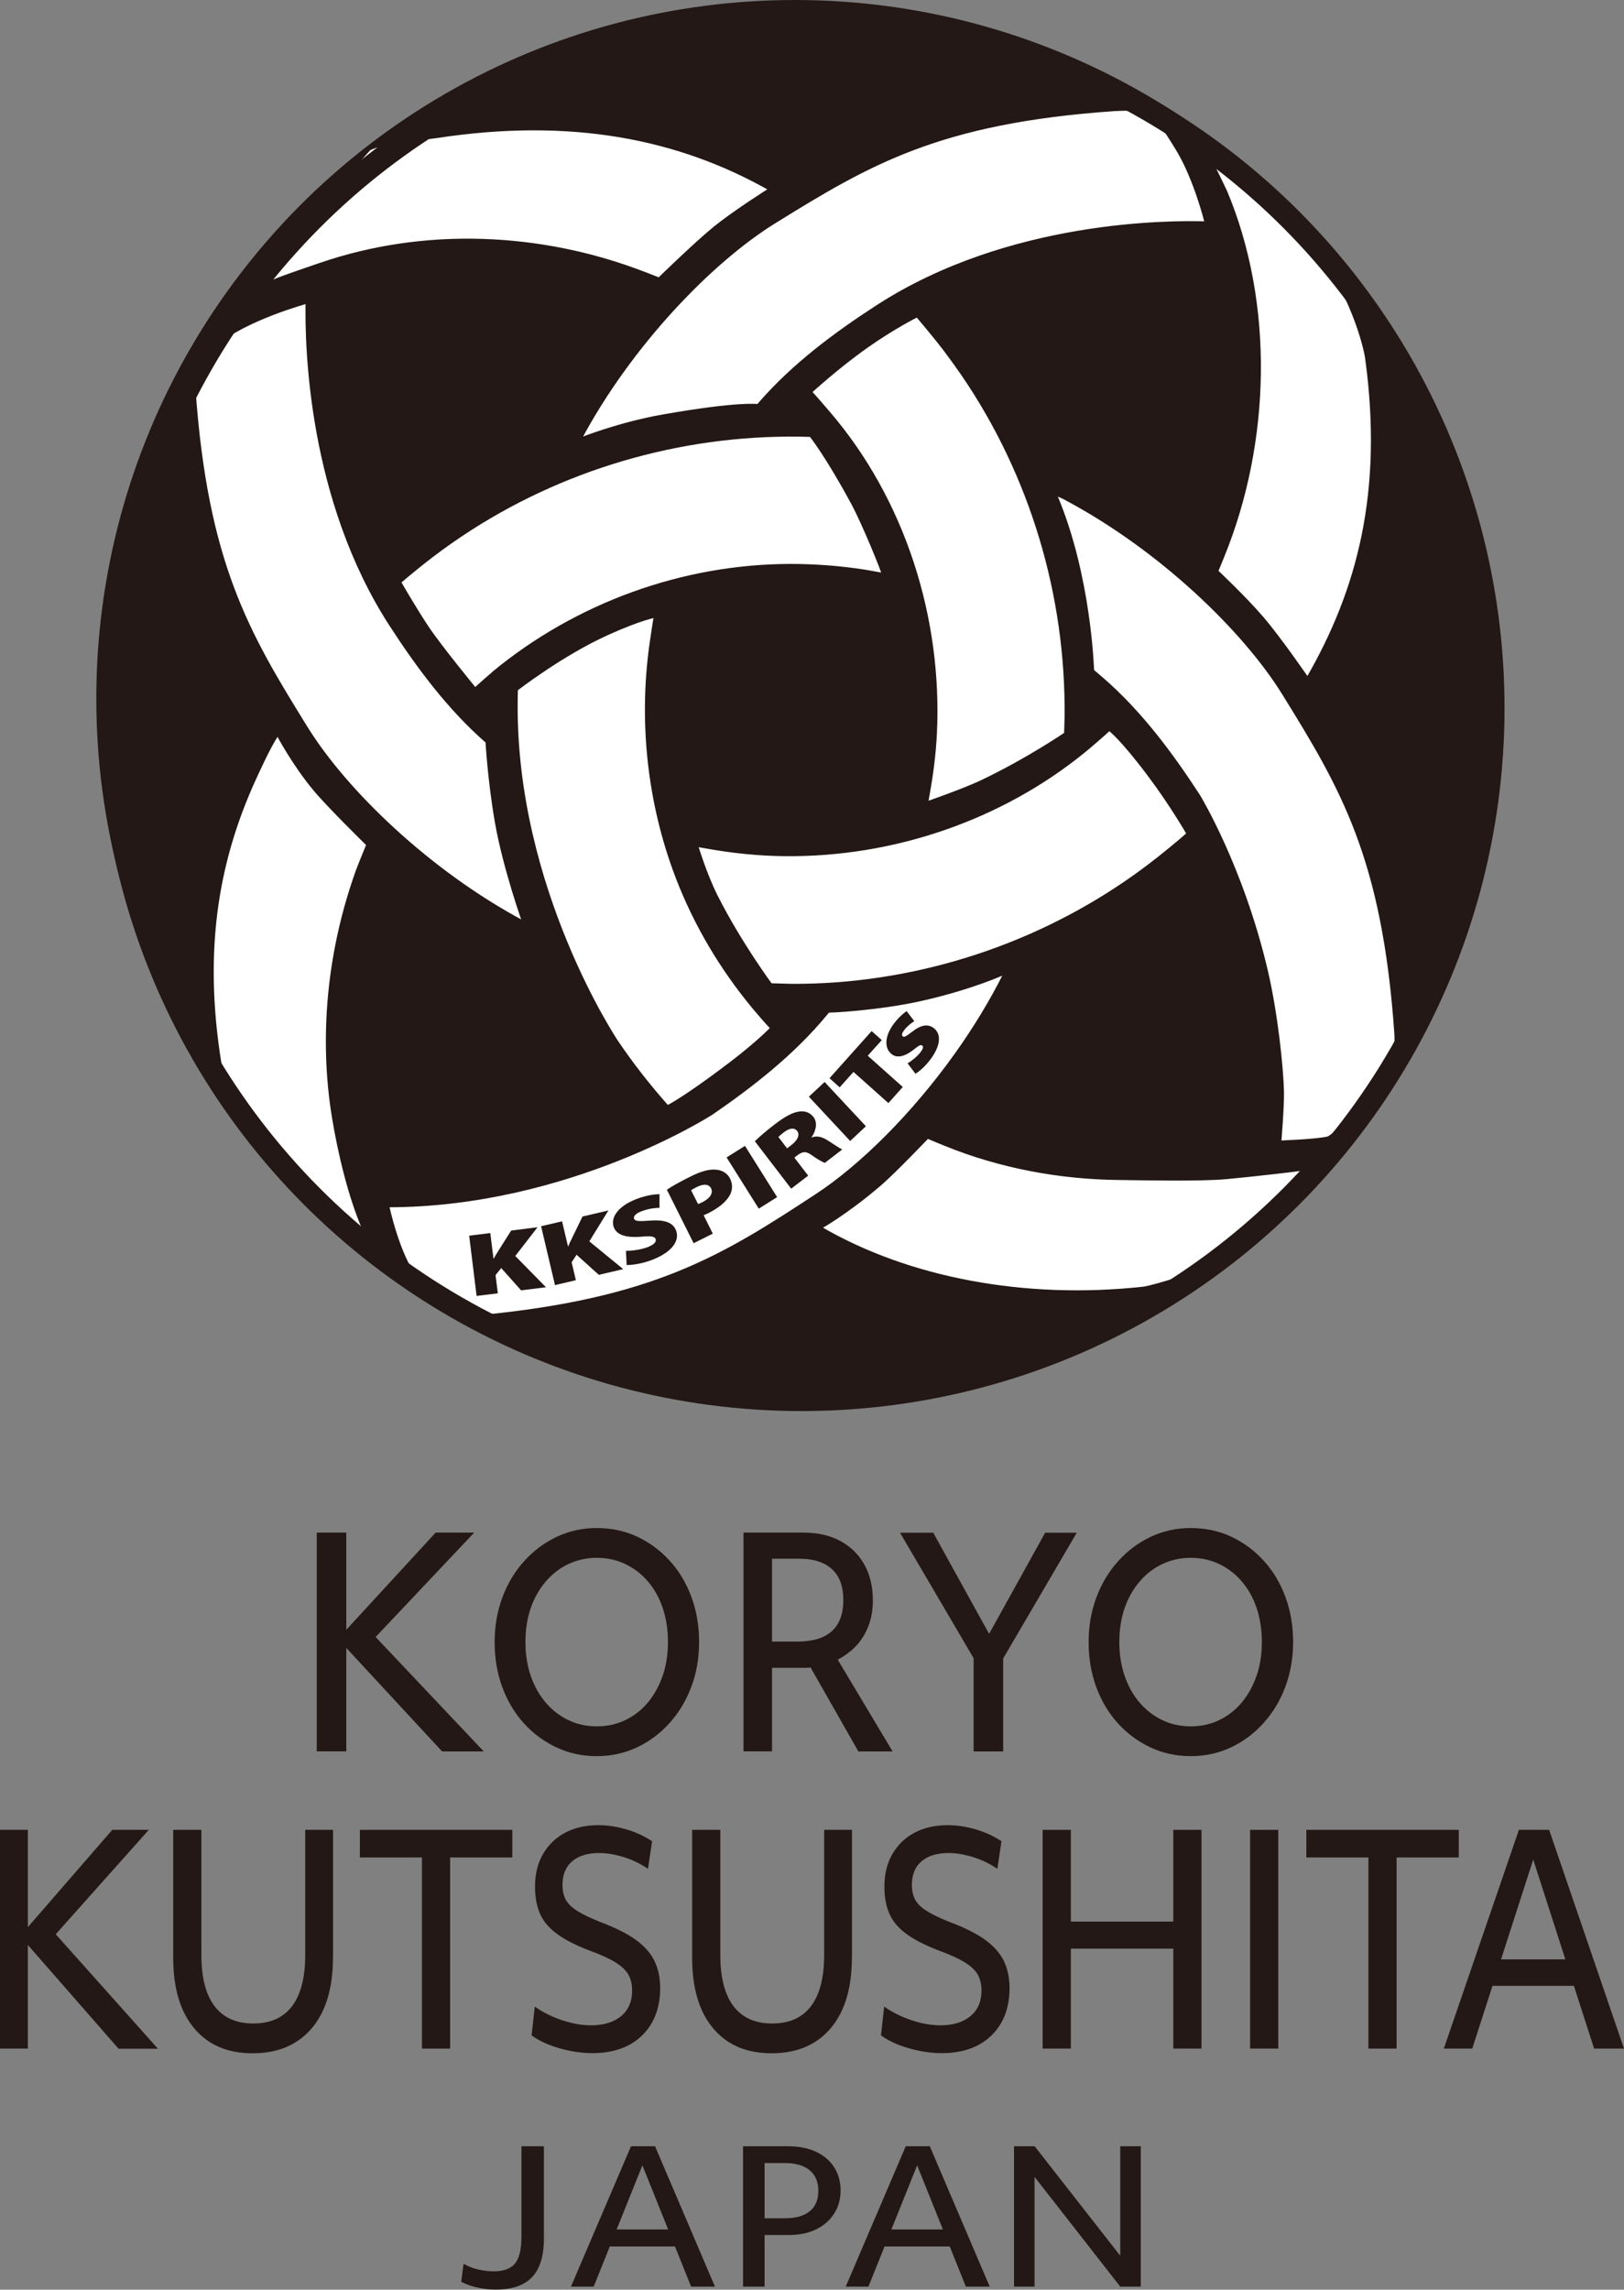
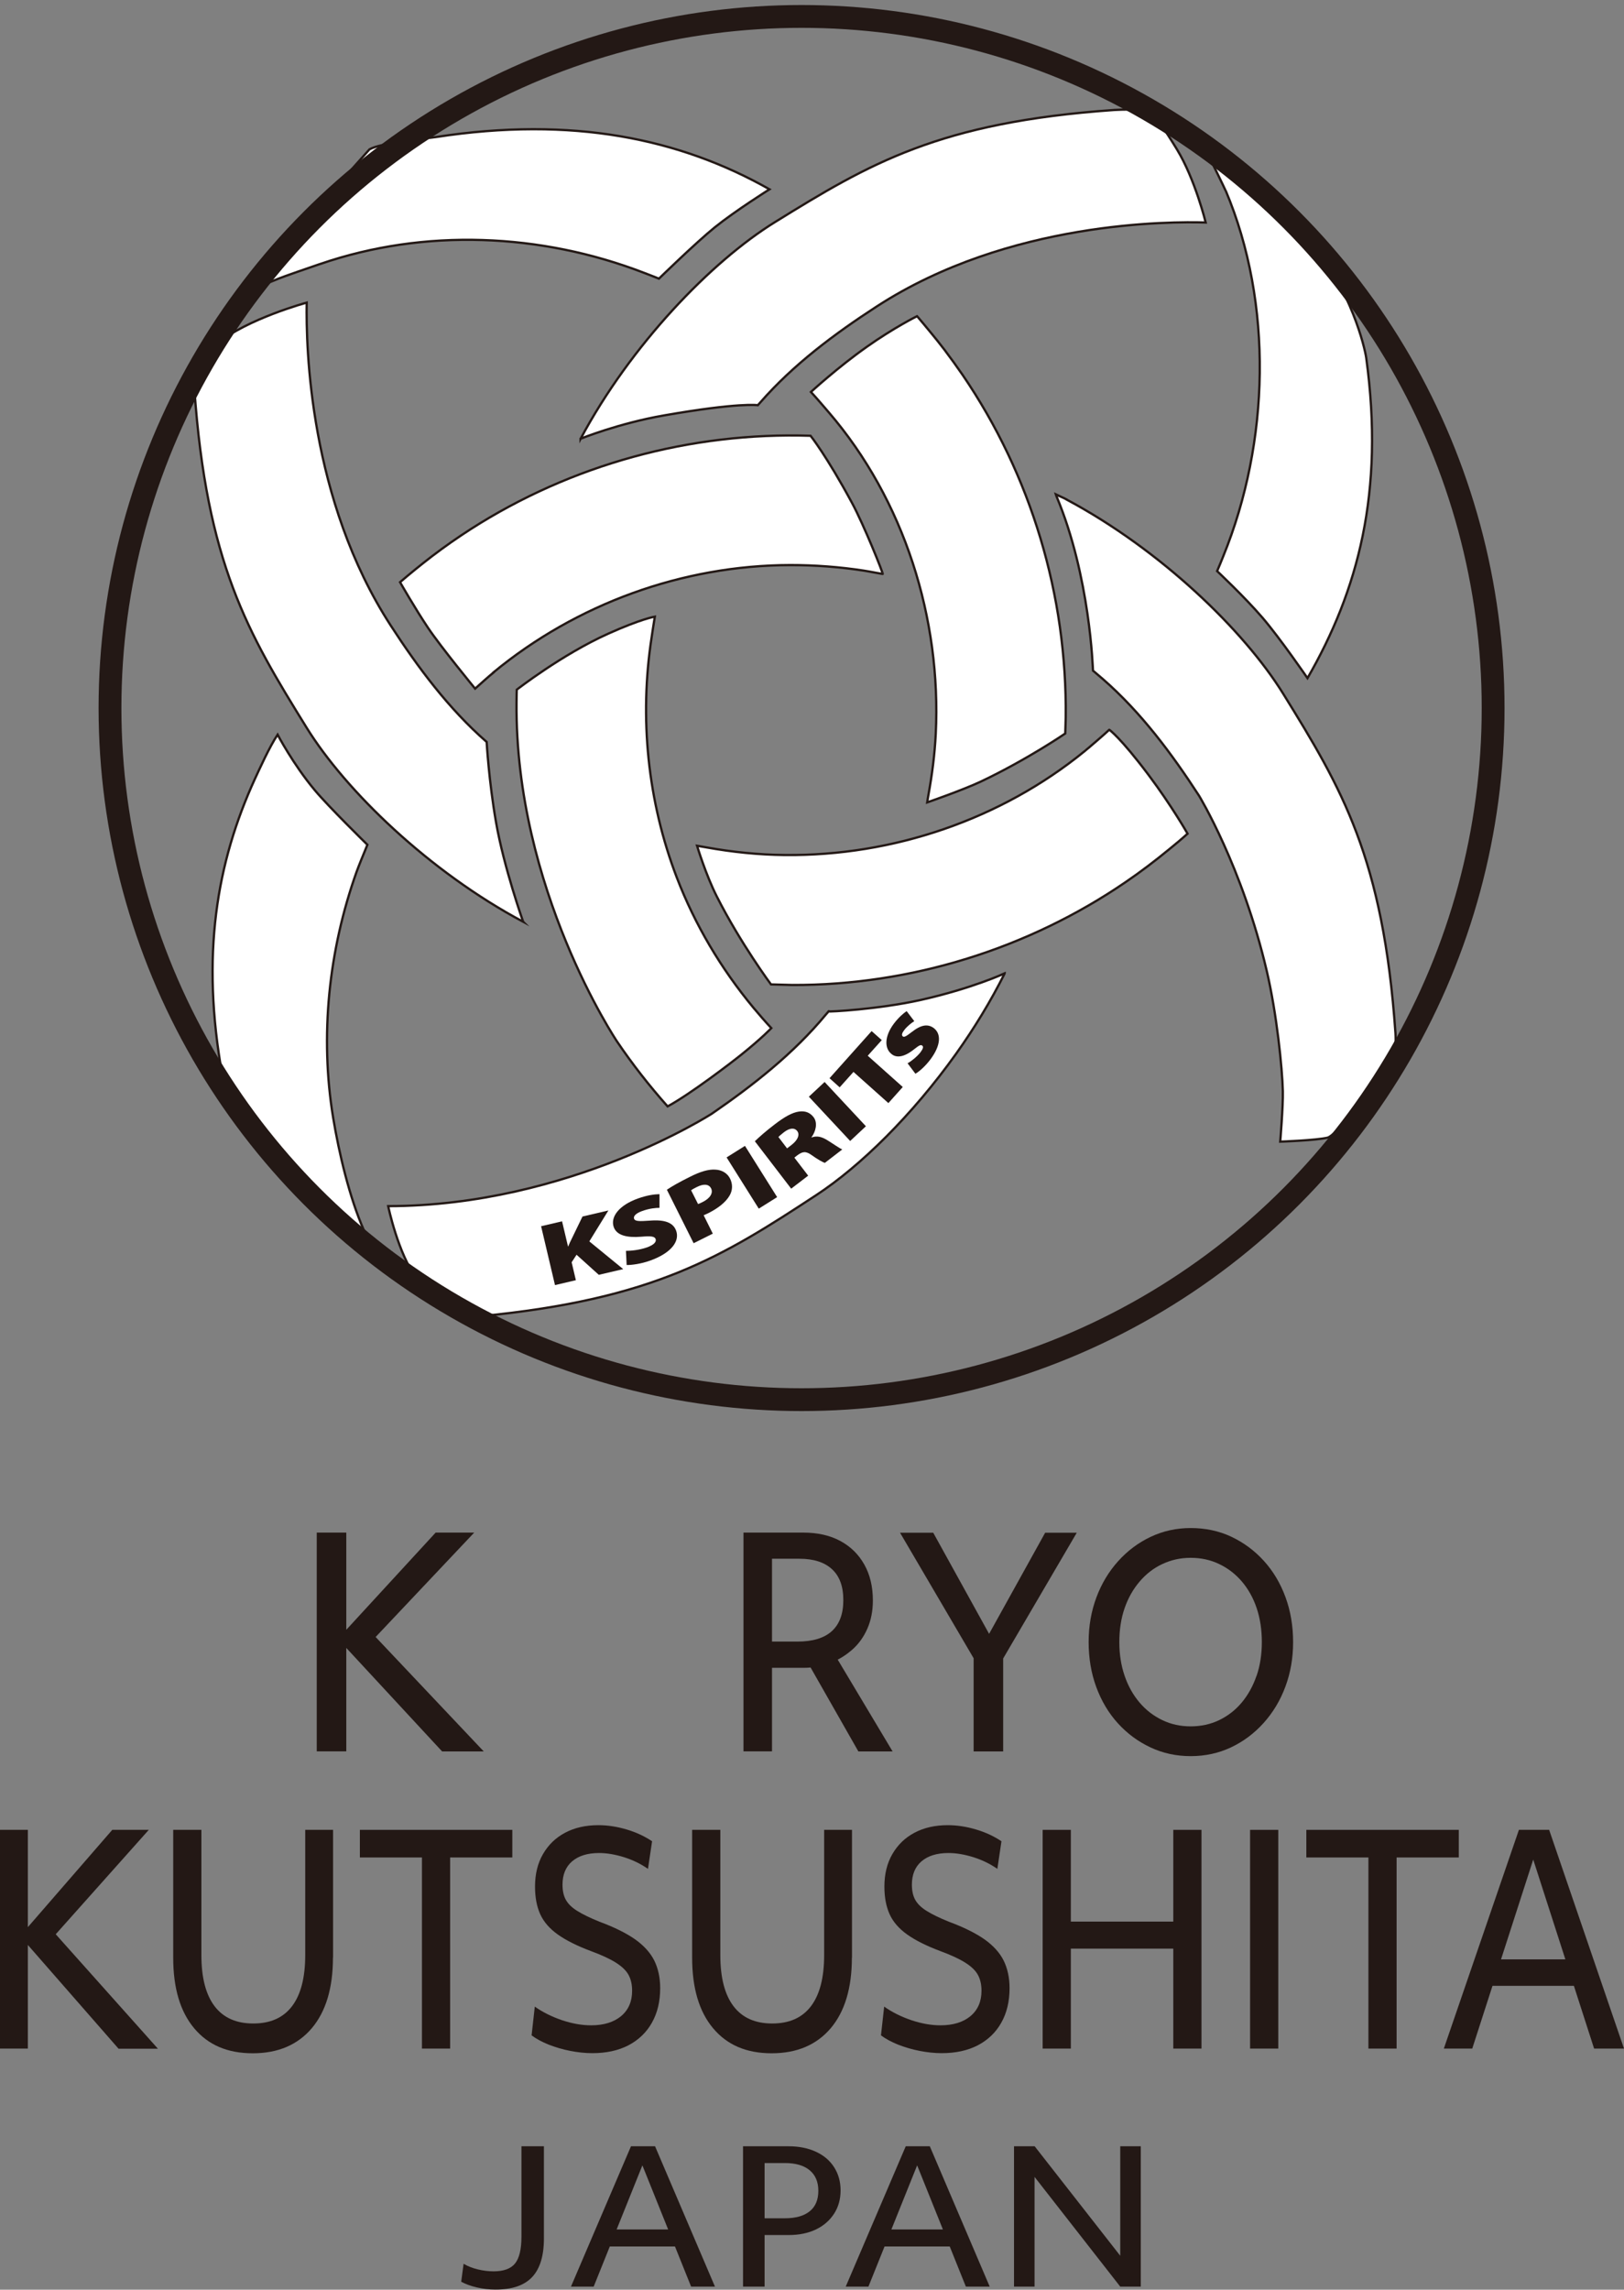
<svg xmlns="http://www.w3.org/2000/svg" id="_レイヤー_2" viewBox="0 0 142.33 200.66">
  <rect x="0" y="0" width="142.33" height="200.66" fill="#808080" stroke="none" />
  <defs>
    <style>.cls-1{fill:#231815;stroke-width:0px;}.cls-2{fill:#fff;stroke-width:.2px;}.cls-2,.cls-3{stroke:#231815;stroke-miterlimit:10;}.cls-3{fill:none;stroke-width:2px;}</style>
  </defs>
  <g id="_レイヤー_1-2">
    <path class="cls-1" d="M27.76,134.31h2.59v19.17h-2.59v-19.17ZM29.62,143.62l8.56-9.31h3.38l-9.65,10.22v-2.14l10.49,11.1h-3.65l-9.13-9.86Z" />
-     <path class="cls-1" d="M44.02,147.85c-.45-1.22-.67-2.54-.67-3.95s.23-2.7.68-3.91c.45-1.21,1.09-2.27,1.91-3.18.82-.91,1.77-1.62,2.85-2.13,1.08-.51,2.25-.77,3.51-.77s2.47.25,3.55.76c1.08.51,2.03,1.21,2.85,2.11.82.9,1.45,1.96,1.9,3.18.45,1.22.67,2.54.67,3.95s-.23,2.7-.68,3.91c-.45,1.21-1.09,2.27-1.91,3.18-.82.91-1.77,1.62-2.85,2.13-1.08.51-2.26.77-3.53.77s-2.43-.25-3.52-.76c-1.09-.51-2.04-1.21-2.86-2.11-.82-.9-1.45-1.96-1.9-3.18ZM58.08,146.86c.31-.9.46-1.89.46-2.96s-.15-2.06-.45-2.96c-.3-.9-.74-1.68-1.29-2.33-.56-.66-1.22-1.17-1.99-1.54-.77-.37-1.6-.55-2.51-.55s-1.72.19-2.49.55-1.43.88-1.99,1.54c-.56.66-1,1.43-1.31,2.33-.31.9-.46,1.89-.46,2.96s.15,2.04.46,2.95c.31.91.75,1.69,1.31,2.35.56.66,1.22,1.17,1.99,1.54.76.37,1.59.55,2.49.55s1.74-.18,2.51-.55c.76-.37,1.42-.88,1.97-1.54.55-.66.98-1.43,1.29-2.33Z" />
    <path class="cls-1" d="M65.17,134.31h5.22c1.26,0,2.34.24,3.25.73.91.49,1.61,1.18,2.11,2.07.5.89.75,1.94.75,3.15,0,.91-.16,1.73-.48,2.46-.32.73-.76,1.35-1.33,1.85s-1.21.9-1.94,1.17-1.49.42-2.29.42h-4.13v-2.3h3.56c1.33,0,2.33-.3,3.01-.91.67-.61,1.01-1.51,1.01-2.72s-.33-2.1-.99-2.71c-.66-.61-1.61-.92-2.87-.92h-3.68l1.29-2.04v18.92h-2.5v-19.17ZM70.26,144.76h2.75l5.22,8.73h-3l-4.97-8.73Z" />
    <path class="cls-1" d="M87.92,145.34v8.15h-2.59v-8.17l-6.45-11h2.91l5.59,10.12h-1.39l5.61-10.12h2.77l-6.45,11.02Z" />
    <path class="cls-1" d="M96.08,147.85c-.45-1.22-.67-2.54-.67-3.95s.23-2.7.68-3.91c.45-1.21,1.09-2.27,1.91-3.18.82-.91,1.77-1.62,2.85-2.13,1.08-.51,2.25-.77,3.51-.77s2.47.25,3.55.76c1.08.51,2.03,1.21,2.85,2.11.82.9,1.45,1.96,1.9,3.18.45,1.22.67,2.54.67,3.95s-.23,2.7-.68,3.91c-.45,1.21-1.09,2.27-1.91,3.18-.82.91-1.77,1.62-2.85,2.13-1.08.51-2.26.77-3.53.77s-2.43-.25-3.52-.76c-1.09-.51-2.04-1.21-2.86-2.11-.82-.9-1.45-1.96-1.9-3.18ZM110.13,146.86c.31-.9.46-1.89.46-2.96s-.15-2.06-.45-2.96c-.3-.9-.74-1.68-1.29-2.33-.56-.66-1.22-1.17-1.99-1.54-.77-.37-1.6-.55-2.51-.55s-1.72.19-2.49.55-1.43.88-1.99,1.54c-.56.66-1,1.43-1.31,2.33-.31.9-.46,1.89-.46,2.96s.15,2.04.46,2.95c.31.91.75,1.69,1.31,2.35.56.66,1.22,1.17,1.99,1.54.76.37,1.59.55,2.49.55s1.74-.18,2.51-.55c.76-.37,1.42-.88,1.97-1.54.55-.66.98-1.43,1.29-2.33Z" />
    <path class="cls-1" d="M0,160.36h2.44v19.17H0v-19.17ZM1.76,169.67l8.08-9.31h3.2l-9.11,10.22v-2.14l9.91,11.1h-3.45l-8.62-9.86Z" />
    <path class="cls-1" d="M29.18,171.56c0,2.66-.62,4.72-1.85,6.18-1.24,1.46-2.96,2.2-5.18,2.2s-3.91-.73-5.14-2.2c-1.22-1.46-1.83-3.52-1.83-6.18v-11.2h2.47v10.97c0,1.99.39,3.48,1.16,4.49s1.9,1.51,3.39,1.51,2.62-.5,3.39-1.51,1.16-2.5,1.16-4.49v-10.97h2.44v11.2Z" />
    <path class="cls-1" d="M36.99,162.78h-5.45v-2.42h13.36v2.42h-5.45v16.75h-2.47v-16.75Z" />
    <path class="cls-1" d="M57.13,177.27c-.48.85-1.16,1.5-2.05,1.97-.89.46-1.94.69-3.17.69-.63,0-1.27-.07-1.94-.2s-1.29-.32-1.89-.55c-.59-.24-1.09-.51-1.49-.81l.28-2.52c.69.49,1.48.88,2.38,1.19.9.3,1.75.45,2.55.45,1.11,0,1.99-.27,2.64-.81.64-.54.96-1.28.96-2.22,0-.55-.11-1.02-.32-1.4s-.58-.73-1.1-1.06-1.25-.67-2.2-1.02c-1.2-.45-2.16-.93-2.88-1.44-.72-.51-1.24-1.1-1.55-1.78-.31-.68-.46-1.49-.46-2.43,0-1.09.23-2.04.7-2.85s1.11-1.43,1.94-1.87c.83-.44,1.8-.66,2.92-.66.81,0,1.64.13,2.48.38.84.25,1.58.6,2.22,1.03l-.36,2.42c-.63-.44-1.33-.78-2.09-1.02-.77-.24-1.5-.37-2.2-.37-1.01,0-1.8.25-2.36.73s-.84,1.17-.84,2.04c0,.52.09.96.28,1.31.19.35.51.68.99.98.47.3,1.13.62,1.97.96,1.32.49,2.36,1.01,3.13,1.55.77.55,1.33,1.17,1.67,1.85.34.69.52,1.5.52,2.42,0,1.16-.24,2.17-.72,3.02Z" />
    <path class="cls-1" d="M74.66,171.56c0,2.66-.62,4.72-1.85,6.18-1.24,1.46-2.96,2.2-5.18,2.2s-3.91-.73-5.14-2.2c-1.22-1.46-1.83-3.52-1.83-6.18v-11.2h2.47v10.97c0,1.99.39,3.48,1.16,4.49s1.9,1.51,3.39,1.51,2.62-.5,3.39-1.51,1.16-2.5,1.16-4.49v-10.97h2.44v11.2Z" />
    <path class="cls-1" d="M87.75,177.27c-.48.85-1.16,1.5-2.05,1.97-.89.46-1.94.69-3.17.69-.63,0-1.27-.07-1.94-.2s-1.29-.32-1.89-.55c-.59-.24-1.09-.51-1.49-.81l.28-2.52c.69.49,1.48.88,2.38,1.19.9.3,1.75.45,2.55.45,1.11,0,1.99-.27,2.64-.81.64-.54.96-1.28.96-2.22,0-.55-.11-1.02-.32-1.4s-.58-.73-1.1-1.06-1.25-.67-2.2-1.02c-1.2-.45-2.16-.93-2.88-1.44-.72-.51-1.24-1.1-1.55-1.78-.31-.68-.46-1.49-.46-2.43,0-1.09.23-2.04.7-2.85s1.11-1.43,1.94-1.87c.83-.44,1.8-.66,2.92-.66.81,0,1.64.13,2.48.38.84.25,1.58.6,2.22,1.03l-.36,2.42c-.63-.44-1.33-.78-2.09-1.02-.77-.24-1.5-.37-2.2-.37-1.01,0-1.8.25-2.36.73s-.84,1.17-.84,2.04c0,.52.09.96.28,1.31.19.35.51.68.99.98.47.3,1.13.62,1.97.96,1.32.49,2.36,1.01,3.13,1.55.77.55,1.33,1.17,1.67,1.85.34.69.52,1.5.52,2.42,0,1.16-.24,2.17-.72,3.02Z" />
    <path class="cls-1" d="M91.38,160.36h2.47v19.17h-2.47v-19.17ZM92.6,168.4h11.47v2.37h-11.47v-2.37ZM102.83,160.36h2.47v19.17h-2.47v-19.17Z" />
    <path class="cls-1" d="M109.56,160.36h2.47v19.17h-2.47v-19.17Z" />
    <path class="cls-1" d="M119.94,162.78h-5.45v-2.42h13.36v2.42h-5.45v16.75h-2.47v-16.75Z" />
    <path class="cls-1" d="M133.13,160.36h2.64l6.56,19.17h-2.62l-5.72-17.76h.77l-5.73,17.76h-2.49l6.58-19.17ZM130.3,171.71h8.13l.73,2.32h-9.58l.73-2.32Z" />
    <path class="cls-1" d="M47.67,196.17c0,1.53-.35,2.66-1.04,3.39-.69.73-1.76,1.09-3.21,1.09-.54,0-1.08-.06-1.63-.19s-1.01-.3-1.37-.5l.21-1.57c.38.22.79.38,1.25.49.46.11.91.17,1.37.17.89,0,1.52-.23,1.89-.69.37-.46.56-1.24.56-2.34v-7.93h1.97v8.08Z" />
    <path class="cls-1" d="M55.3,188.09h2.11l5.25,12.3h-2.09l-4.58-11.4h.62l-4.58,11.4h-1.99l5.26-12.3ZM53.03,195.38h6.5l.58,1.49h-7.66l.58-1.49Z" />
    <path class="cls-1" d="M65.12,188.09h3.99c.91,0,1.71.16,2.4.48.69.32,1.22.77,1.59,1.35s.57,1.25.57,2.03-.19,1.46-.57,2.05-.91,1.05-1.59,1.38c-.69.33-1.49.49-2.4.49h-3.09v-1.47h2.76c.95,0,1.67-.2,2.18-.61s.76-1.01.76-1.8-.26-1.38-.76-1.8c-.51-.42-1.23-.63-2.17-.63h-2.76l.98-1.31v12.14h-1.89v-12.3Z" />
    <path class="cls-1" d="M79.38,188.09h2.11l5.25,12.3h-2.09l-4.58-11.4h.62l-4.58,11.4h-1.99l5.26-12.3ZM77.12,195.38h6.5l.58,1.49h-7.66l.58-1.49Z" />
    <path class="cls-1" d="M88.86,188.09h1.82l8.49,10.86h-.99v-10.86h1.8v12.3h-1.8l-8.45-10.82h.94v10.82h-1.8v-12.3Z" />
-     <circle class="cls-1" cx="69.66" cy="61.22" r="61.22" />
    <path class="cls-2" d="M50.88,38.45s3.33-1.35,7.29-2.04c6.61-1.16,8.25-.9,8.25-.9,0,0,.1-.11.22-.25,2.9-3.32,6.51-6.01,10.21-8.41,11.59-7.52,25.84-7.44,28.82-7.35,0,0-.93-3.8-2.52-6.41-2.34-3.83-2.54-3.4-2.6-3.47-.78-.03-2.15-.03-2.92.02-15.32,1.07-21.44,4.7-29.72,9.83-5.58,3.45-12.64,10.77-17.03,18.99Z" />
    <path class="cls-2" d="M97.21,63.96c-.58.54-1.18,1.04-1.78,1.56,0,0-.35.28-.36.3-7.34,5.99-16.81,9.21-26.29,9.11-2.31-.02-4.61-.26-6.88-.67-.13-.02-.49-.08-.81-.14,0,0,.78,2.58,1.74,4.46,2.09,4.12,4.74,7.69,4.74,7.69.57.02,1.81.05,1.87.05,10.36.04,20.69-3.18,29.23-9.03,1.32-.9,2.59-1.87,3.82-2.88.54-.44,1.07-.88,1.59-1.35,0,0-1.38-2.43-3.42-5.15-2.49-3.31-3.43-3.95-3.43-3.95Z" />
-     <path class="cls-2" d="M107.42,16.7c4.18,9.91,3.85,22.08-.21,32.04-.18.44-.35.88-.54,1.31,0,0,2.41,2.26,3.99,4.1,1.57,1.84,3.93,5.28,3.93,5.28,4.43-7.68,6.76-16.28,5.15-28.06-.13-.93-1.33-5.96-4.86-10.18l-8.66-6.95s1.04,2.11,1.19,2.46Z" />
+     <path class="cls-2" d="M107.42,16.7c4.18,9.91,3.85,22.08-.21,32.04-.18.44-.35.88-.54,1.31,0,0,2.41,2.26,3.99,4.1,1.57,1.84,3.93,5.28,3.93,5.28,4.43-7.68,6.76-16.28,5.15-28.06-.13-.93-1.33-5.96-4.86-10.18l-8.66-6.95s1.04,2.11,1.19,2.46" />
    <path class="cls-2" d="M66.03,88.31c-2.83-3.41-5.12-7.26-6.71-11.4-2.56-6.67-3.3-14.01-2.21-21.06.04-.26.15-1.03.28-1.81,0,0-1.19.19-4.08,1.49-4.07,1.83-8.02,4.91-8.02,4.91,0,0-.02.55-.02,1.1-.16,16.36,8.8,29.72,8.8,29.72,1.35,2,2.84,3.9,4.44,5.7,1.95-1.05,5.56-3.81,6.43-4.51,1.88-1.51,2.66-2.35,2.66-2.35-.54-.58-1.06-1.18-1.57-1.79Z" />
    <path class="cls-2" d="M75.92,30.43c-2.46,1.73-4.85,3.92-4.85,3.92.54.58,1.04,1.18,1.56,1.78,6.62,7.7,9.88,18.09,9.38,28.19-.09,1.79-.32,3.57-.64,5.33-.04.22-.08.45-.11.67,0,0,3.14-1.09,4.71-1.83,4.1-1.95,7.39-4.21,7.39-4.21.02-.49.03-1.12.04-1.42.13-10.65-3.03-21.21-9.04-30.01-.51-.74-1.04-1.47-1.58-2.19-.41-.54-.83-1.06-1.26-1.58-.35-.42-.69-.84-1.05-1.26-.03-.04-.06-.07-.1-.11,0,0-1.99.98-4.44,2.71Z" />
    <path class="cls-2" d="M43.24,58.93c7.27-6,16.57-9.39,26.02-9.41,2.17,0,4.31.16,6.46.49.36.05.71.13,1.07.19.29.05.29.05.57.1.08.01-1.66-4.33-2.69-6.23-2.23-4.13-3.63-5.88-3.63-5.88-10.49-.34-20.96,2.52-29.8,8.19-1.15.74-2.28,1.53-3.37,2.36-.9.69-1.95,1.54-2.81,2.28,0,0,1.36,2.37,2.44,3.98,1.16,1.73,4.14,5.35,4.14,5.35.49-.44,1.21-1.09,1.61-1.41Z" />
    <path class="cls-2" d="M45.85,80.78s-1.69-4.76-2.38-8.74c-.63-3.63-.82-7.02-.82-7.02-3.32-2.9-6.01-6.51-8.41-10.21-7.14-11-7.43-24.41-7.36-28.29,0,0-5.21,1.41-7.87,3.61-1.32,1.1-1.89,1.53-1.93,1.56-.03.78-.1,1.56-.05,2.34,1.07,15.32,4.7,21.44,9.83,29.72,3.45,5.58,10.77,12.64,18.99,17.03Z" />
    <path class="cls-2" d="M28.05,23.14c9.14-3.15,19.36-2.72,28.42.78.43.16.85.33,1.28.5,0,0,3.25-3.17,4.91-4.51,1.79-1.44,4.78-3.32,4.78-3.32-7.87-4.45-17.27-6.42-29.23-4.58-.93.14-4.83.5-5.83,1.08l-11.38,12.78s2.18-.97,3.43-1.46c.45-.18,2.63-.94,3.61-1.27Z" />
    <path class="cls-2" d="M88.05,85.3s-2.83,1.32-7.39,2.34c-3.65.81-8.1,1.05-8.04.99.08-.09-.16.19-.24.28-2.81,3.4-6.35,6.18-9.98,8.68,0,0-12.55,8.1-28.38,8.11,0,0,.87,4.2,2.52,6.38,1.61,2.13,3.14,3.21,3.2,3.28.78.01,1.56.06,2.34-.01,15.29-1.47,21.31-5.27,29.45-10.61,3.88-2.54,8.45-7.04,12.27-12.4,1.58-2.22,3.03-4.59,4.25-7.03Z" />
    <path class="cls-2" d="M31.9,107.84c-1.27-2.88-2.19-6.79-2.7-9.88-1.18-7.16-.4-14.68,2.05-21.55.16-.45.61-1.56.95-2.38,0,0-3.4-3.33-4.61-4.78-1.9-2.27-3.26-4.87-3.26-4.87-.72,1.08-1.59,3.02-1.99,3.88-3.34,7.3-4.77,15.44-2.84,26.06.04.23.77,3.07,1.35,3.95,1.74,2.64,4.8,5.74,4.8,5.74l7,5.29s-.61-1.17-.73-1.45Z" />
    <path class="cls-2" d="M93.48,43.77c-.3-.16-.63-.29-.94-.44.02.06.03.12.06.18,2.95,7.02,3.18,15.15,3.19,15.26.3.25.59.51.89.76,3.32,2.9,6.01,6.51,8.41,10.21,0,0,3.79,6.21,5.93,15.35.88,3.76,1.36,8.51,1.41,10.54.03,1.32-.23,4.42-.23,4.42,0,0,3.14-.11,4.15-.35,1-.24,5.85-6.9,5.9-6.94.03-.78.1-1.46.05-2.23-1.07-15.32-4.7-21.44-9.83-29.72-3.45-5.58-10.77-12.64-18.99-17.03Z" />
-     <path class="cls-2" d="M115.34,102.3c-.71.19-5.92.76-7.91.94-2.31.2-7.02.1-9.35.07-5.25-.05-10.5-1.05-15.26-2.99-.51-.21-1.02-.41-1.52-.63,0,0-2.84,2.98-4.11,4.08-3.02,2.59-5.26,3.82-5.26,3.82,7.73,4.5,17.94,6.4,28.26,5.27.93-.1,5.64-1.61,6.09-1.95l9.07-8.61Z" />
    <circle class="cls-3" cx="70.25" cy="62.05" r="60.61" />
-     <path class="cls-1" d="M41.11,108.29l1.86-.23.28,2.24h.02c.12-.22.25-.43.38-.64l1.15-1.82,2.31-.29-1.95,2.52,2.69,2.74-2.18.27-1.74-1.95-.5.61.2,1.6-1.86.23-.65-5.27Z" />
    <path class="cls-1" d="M47.43,107.46l1.83-.43.52,2.2h.02c.09-.23.2-.46.31-.68l.94-1.94,2.27-.53-1.67,2.71,2.97,2.43-2.14.5-1.95-1.76-.43.66.37,1.57-1.83.43-1.22-5.17Z" />
    <path class="cls-1" d="M54.85,109.62c.46,0,1.17-.07,1.84-.3.61-.22.86-.48.77-.74-.09-.24-.43-.27-1.26-.2-1.23.1-2.14-.1-2.41-.84-.31-.88.44-1.91,2.12-2.51.79-.28,1.41-.37,1.89-.38v1.2c-.31,0-.86.04-1.52.28-.54.19-.79.45-.71.67.09.25.48.23,1.41.17,1.32-.1,2.03.19,2.28.89.31.86-.33,1.91-2.27,2.61-.8.29-1.64.4-2.07.39l-.06-1.23Z" />
    <path class="cls-1" d="M58.45,104.26c.43-.29,1.07-.66,2.04-1.14.91-.46,1.62-.66,2.2-.62.55.02,1.05.3,1.29.78.24.48.24,1.01-.03,1.48-.34.6-1.01,1.12-1.86,1.55-.16.08-.31.14-.42.19l.8,1.61-1.68.84-2.34-4.68ZM61.18,105.52c.1-.03.21-.09.4-.18.66-.33.94-.79.74-1.2-.18-.35-.61-.44-1.26-.11-.25.12-.41.22-.49.28l.61,1.21Z" />
    <path class="cls-1" d="M65.29,100.42l2.82,4.49-1.61,1.01-2.82-4.49,1.61-1.01Z" />
    <path class="cls-1" d="M66.15,100.02c.39-.38.99-.91,1.74-1.48.86-.66,1.54-1.05,2.15-1.13.52-.07.94.08,1.26.49.4.52.17,1.3-.18,1.76l.02.02c.46-.17.87-.05,1.3.2.5.3,1.15.77,1.38.85l-1.53,1.18c-.18-.06-.58-.27-1.14-.67-.54-.39-.82-.33-1.29.02l-.24.19,1.21,1.58-1.49,1.14-3.18-4.15ZM68.99,100.63l.39-.3c.56-.44.73-.9.49-1.21-.24-.31-.66-.28-1.16.1-.28.22-.42.35-.49.42l.76,1Z" />
    <path class="cls-1" d="M72.27,94.82l3.62,3.88-1.38,1.29-3.62-3.88,1.38-1.29Z" />
    <path class="cls-1" d="M74.79,93.95l-1.2,1.34-.89-.8,3.69-4.13.89.79-1.23,1.37,3.07,2.74-1.26,1.41-3.07-2.74Z" />
    <path class="cls-1" d="M79.54,93.18c.3-.15.84-.59,1.13-.96.24-.32.28-.5.15-.59-.12-.09-.25-.04-.7.32-.92.74-1.57.75-1.96.44-.68-.51-.64-1.59.18-2.68.39-.52.83-.91,1.12-1.1l.67.88c-.23.14-.63.45-.88.78-.2.26-.26.46-.12.56.11.08.28,0,.78-.39.84-.66,1.42-.71,1.92-.35.65.49.67,1.47-.29,2.76-.44.58-.93,1.02-1.31,1.25l-.69-.92Z" />
  </g>
</svg>